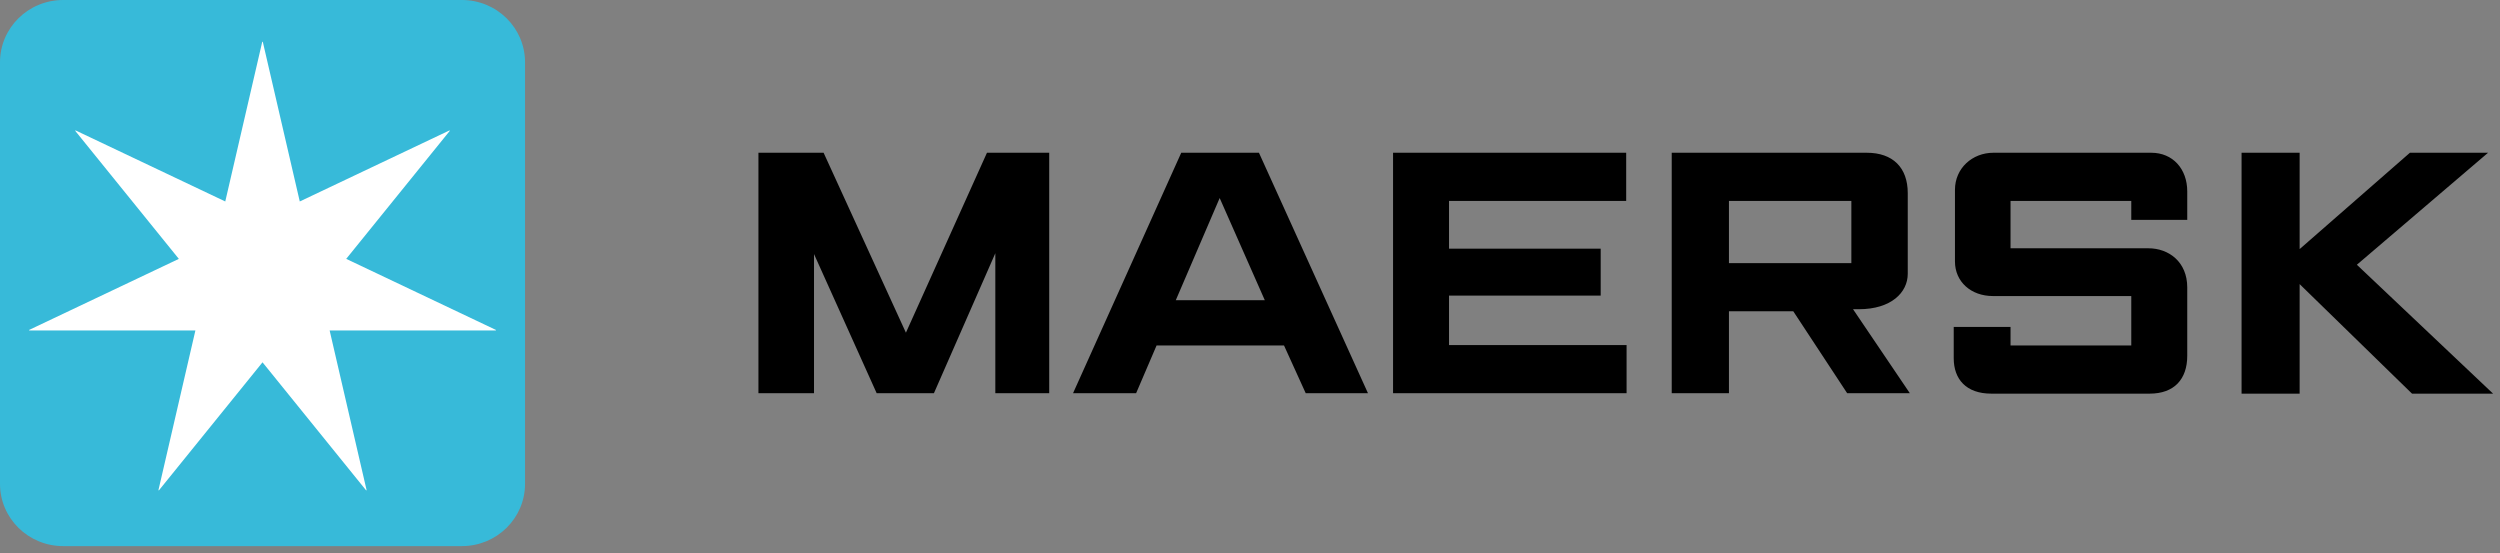
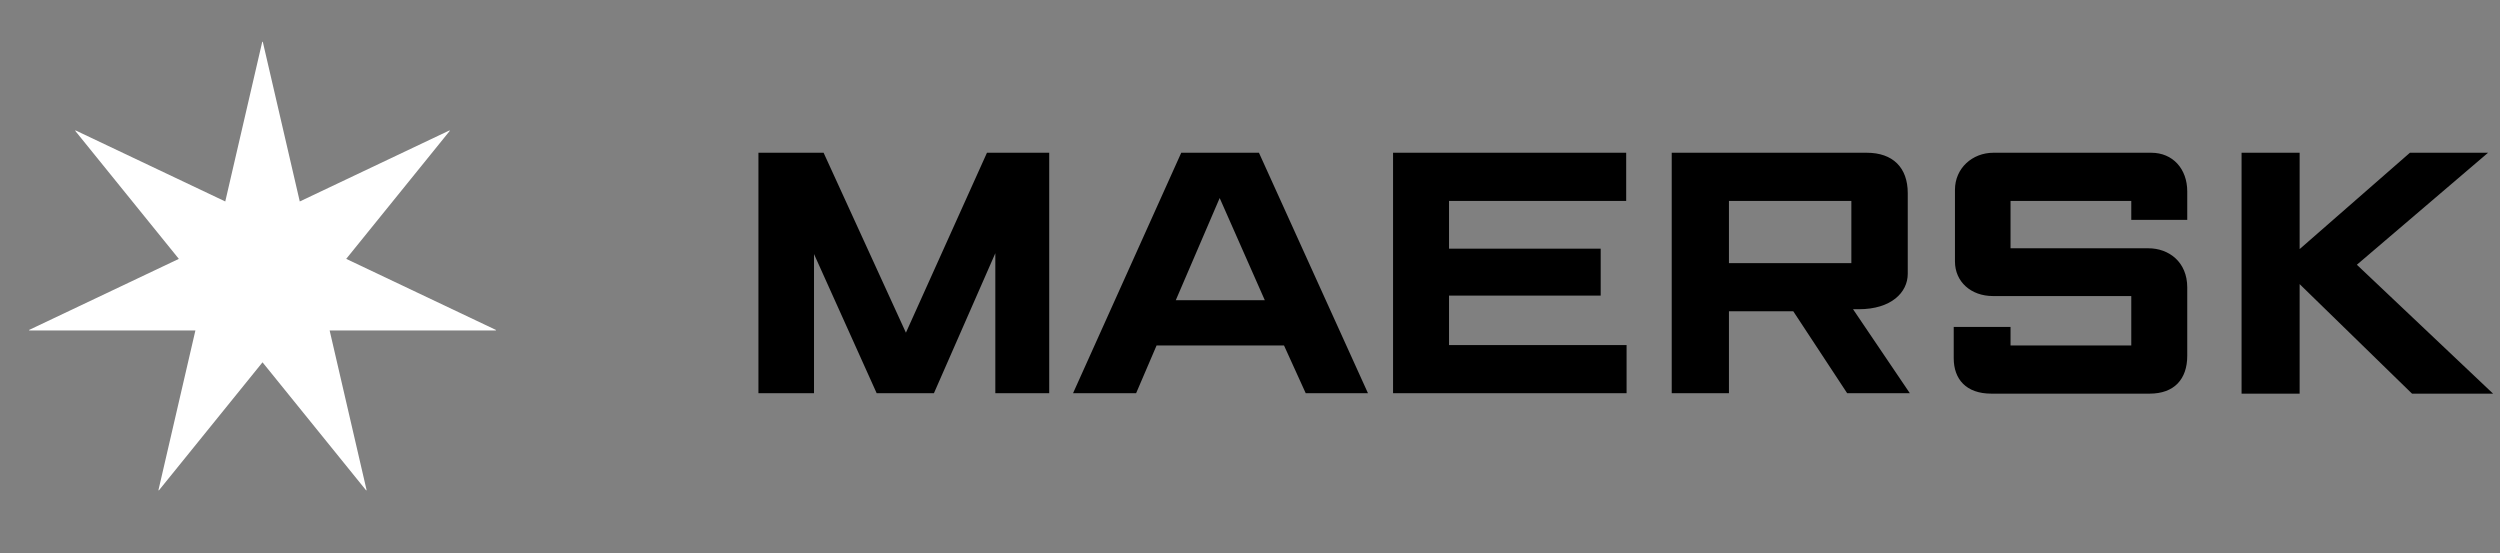
<svg xmlns="http://www.w3.org/2000/svg" width="131px" height="29px" viewBox="0 0 131 29" version="1.1">
  <rect x="0" y="0" width="131" height="29" fill="#808080" stroke="none" />
  <title>BDBAE721-833A-42AB-9265-D470D9F42CC2@1x</title>
  <desc>Created with sketchtool.</desc>
  <g id="Welcome" stroke="none" stroke-width="1" fill="none" fill-rule="evenodd">
    <g id="Partners" transform="translate(-1155, -1765)" fill-rule="nonzero">
      <g id="Maersk_Logo" transform="translate(1155, 1765)">
        <path d="M39.742,8.004 L39.742,20.605 L42.654,20.605 L42.654,13.312 L45.938,20.605 L48.937,20.605 L52.155,13.269 L52.155,20.605 L54.979,20.605 L54.979,8.004 L51.717,8.004 L47.47,17.433 L43.157,8.004 L39.742,8.004 L39.742,8.004 Z M61.897,8.004 L56.227,20.605 L59.532,20.605 L60.605,18.102 L67.282,18.102 L68.42,20.605 L71.682,20.605 L65.969,8.004 L61.897,8.004 Z M72.996,8.004 L72.996,20.605 L85.233,20.605 L85.233,18.08 L75.929,18.08 L75.929,15.491 L83.876,15.491 L83.876,13.031 L75.929,13.031 L75.929,10.528 L85.212,10.528 L85.212,8.004 L72.996,8.004 L72.996,8.004 Z M87.598,8.004 L87.598,20.605 L90.597,20.605 L90.597,16.311 L93.968,16.311 L96.792,20.605 L100.076,20.605 L97.099,16.203 C97.2,16.203 97.31,16.207 97.405,16.203 C99.102,16.203 99.966,15.322 99.966,14.348 L99.966,10.118 C99.966,8.782 99.185,8.004 97.821,8.004 L87.598,8.004 L87.598,8.004 Z M104.454,8.004 C103.352,8.004 102.44,8.813 102.44,9.946 L102.44,13.7 C102.44,14.763 103.277,15.513 104.432,15.513 L111.679,15.513 L111.679,18.102 L105.352,18.102 L105.352,17.131 L102.375,17.131 L102.375,18.771 C102.375,19.867 103.023,20.627 104.345,20.627 L105.352,20.627 L112.642,20.627 C113.932,20.627 114.612,19.867 114.612,18.642 L114.612,15.06 C114.612,13.721 113.642,13.01 112.576,13.01 L105.352,13.01 L105.352,10.528 L111.679,10.528 L111.679,11.521 L114.612,11.521 L114.612,10.032 C114.612,8.843 113.848,8.004 112.729,8.004 L104.454,8.004 Z M117.458,8.004 L117.458,20.627 L120.501,20.627 L120.501,14.887 L126.39,20.627 L130.637,20.627 L123.5,13.873 L130.374,8.004 L126.28,8.004 L120.501,13.053 L120.501,8.004 L117.458,8.004 L117.458,8.004 Z M63.911,10.377 L66.275,15.729 L61.612,15.729 L63.911,10.377 Z M90.597,10.528 L97.011,10.528 L97.011,13.787 L90.597,13.787 L90.597,10.528 Z" id="Shape" fill="#000000" />
-         <path d="M27.512,25.353 C27.512,27.156 26.03,28.616 24.203,28.616 L3.31,28.616 C1.482,28.616 -3.5026738e-05,27.156 -3.5026738e-05,25.353 L-3.5026738e-05,3.263 C-3.5026738e-05,1.46 1.482,3.55271368e-15 3.31,3.55271368e-15 L24.203,3.55271368e-15 C26.03,3.55271368e-15 27.512,1.46 27.512,3.263 L27.512,25.353 Z" id="Path" fill="#37BAD9" />
        <polygon id="Path" fill="#FFFFFF" points="18.141 13.565 23.57 6.855 23.554 6.833 15.708 10.557 13.77 2.189 13.742 2.189 11.804 10.557 3.958 6.833 3.941 6.855 9.371 13.565 1.525 17.289 1.531 17.316 10.239 17.316 8.302 25.685 8.326 25.696 13.756 18.985 19.186 25.696 19.21 25.684 17.273 17.316 25.981 17.316 25.988 17.289 18.142 13.565" />
      </g>
    </g>
  </g>
</svg>